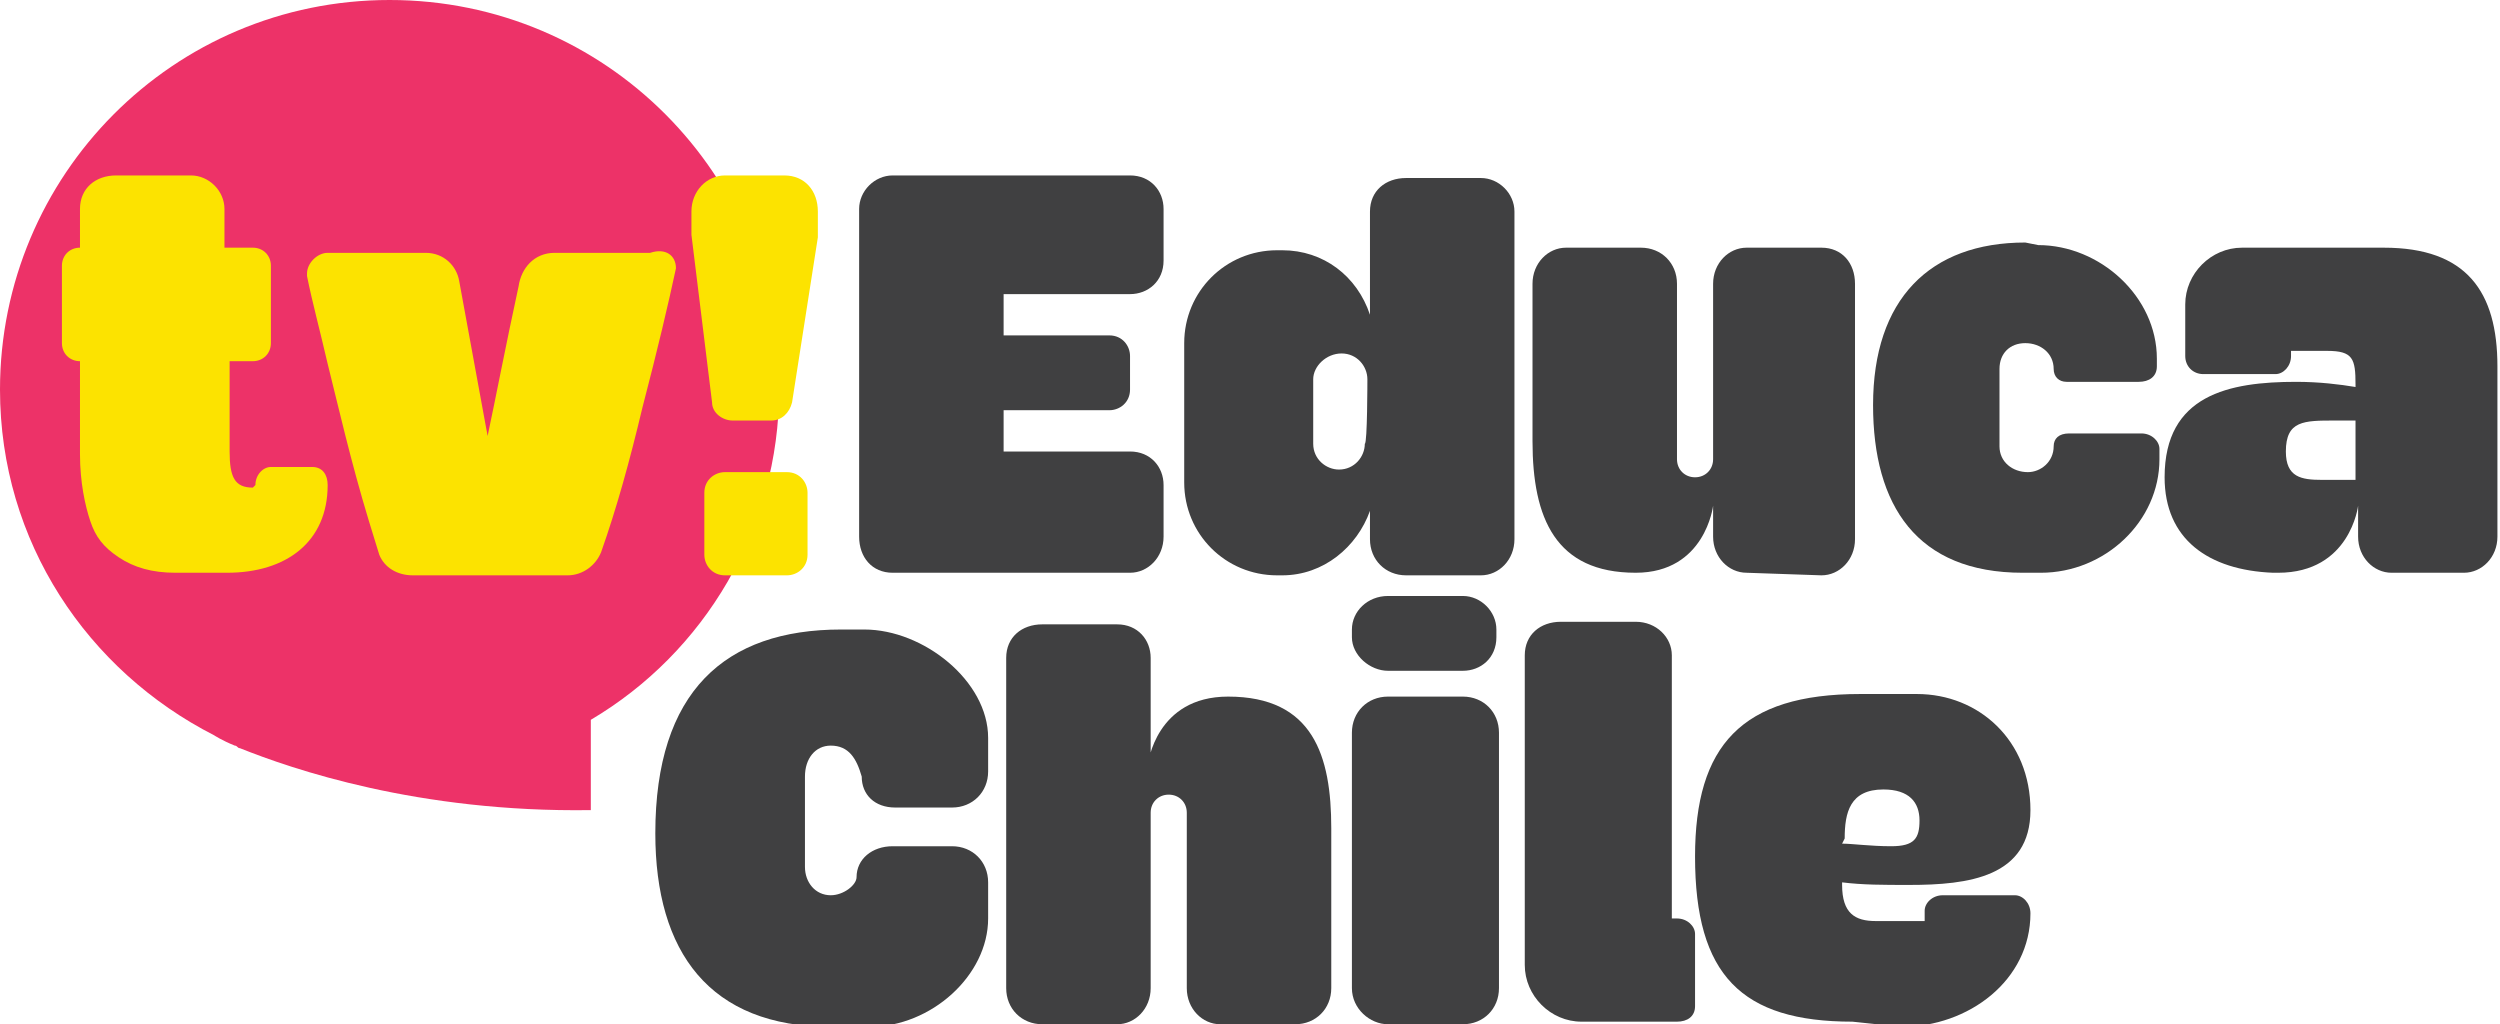
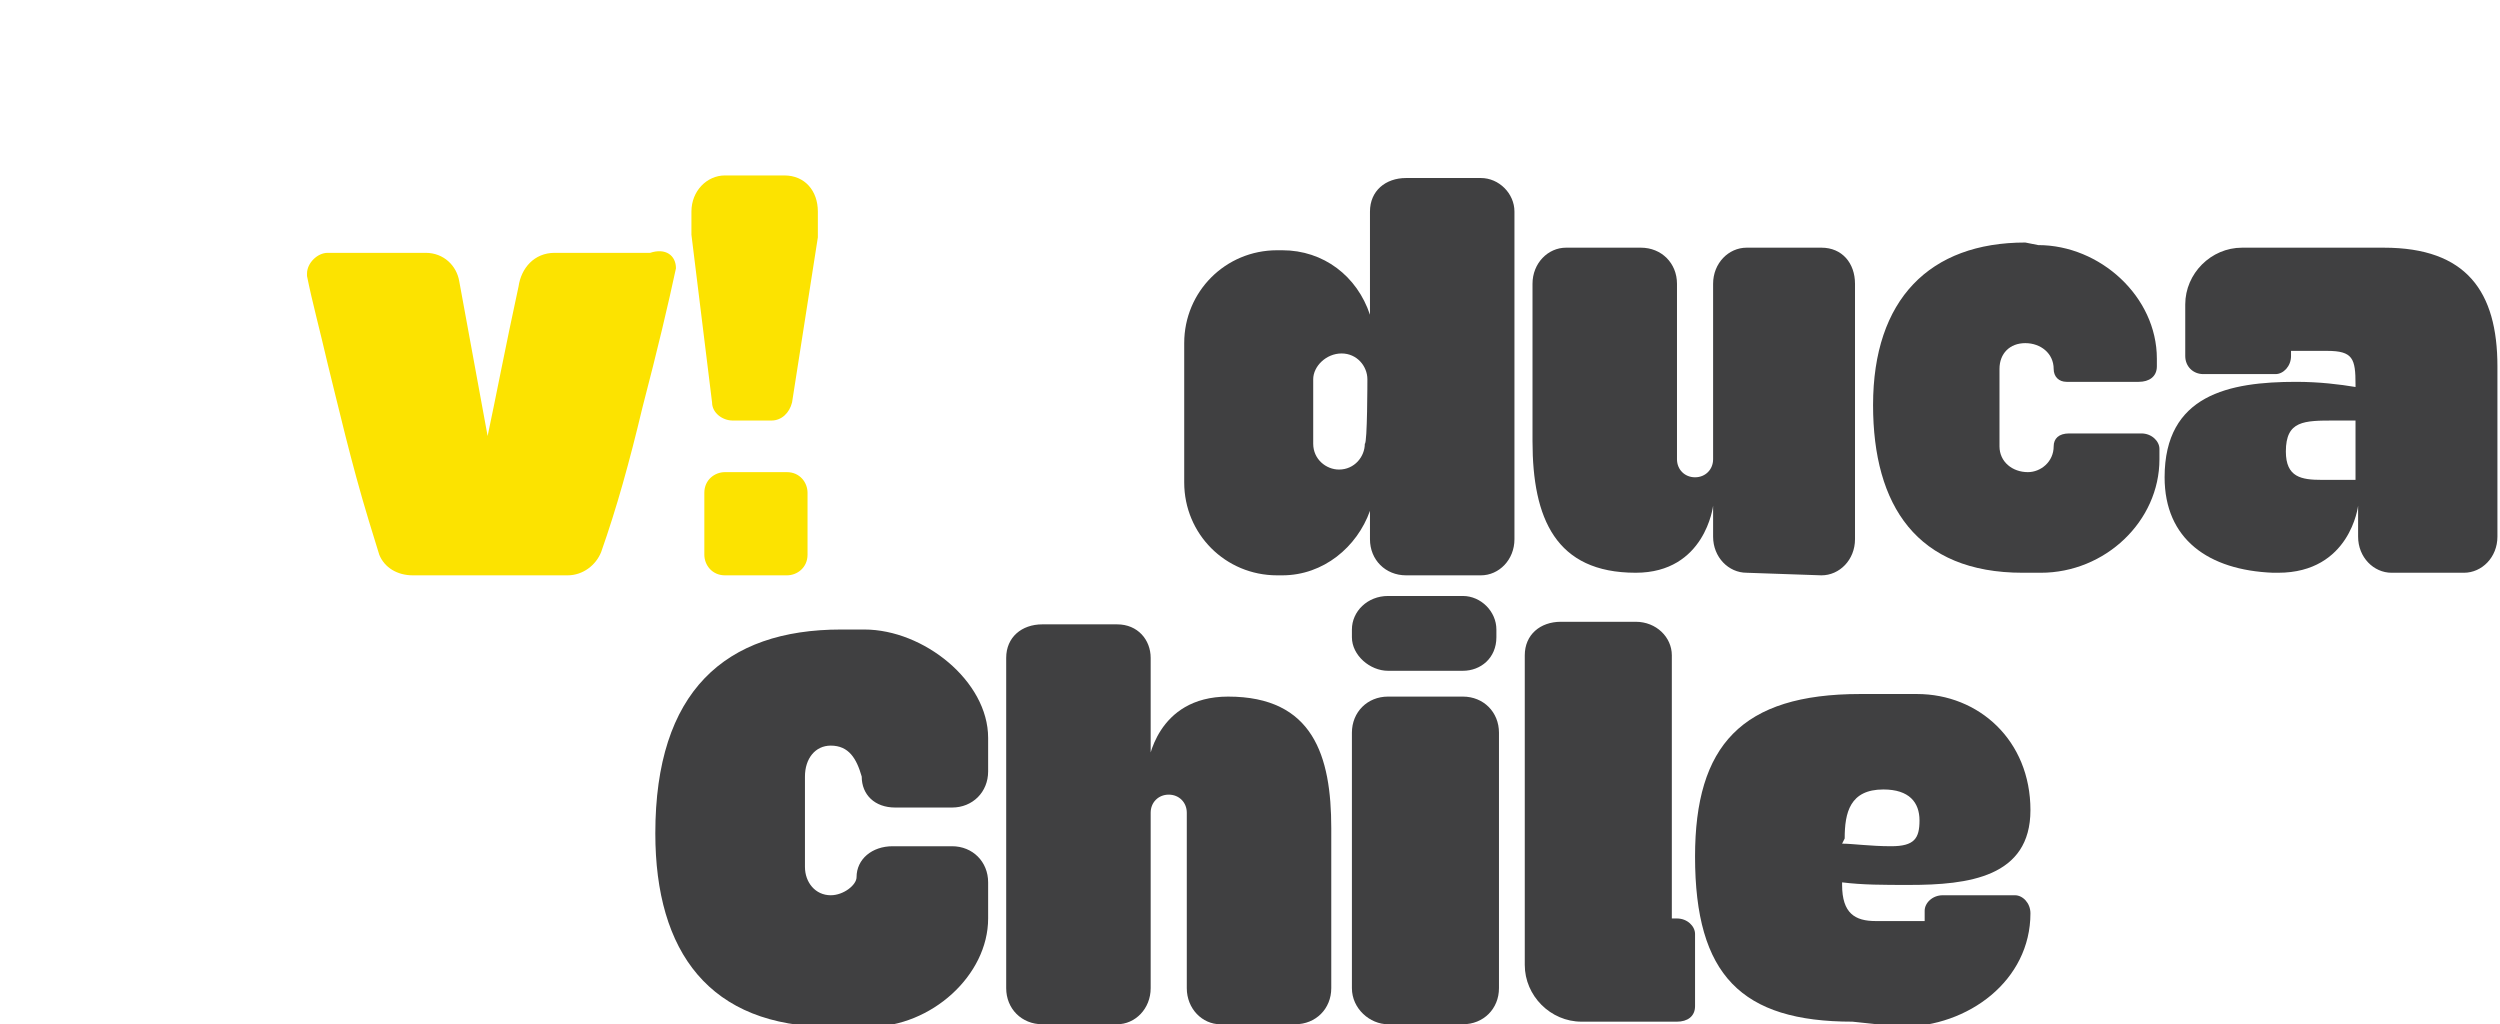
<svg xmlns="http://www.w3.org/2000/svg" version="1.1" id="Capa_1" x="0px" y="0px" viewBox="0 0 96.9 39.7" style="enable-background:new 0 0 96.9 39.7;" xml:space="preserve">
  <style type="text/css">
	.st0{fill:#ED3268;}
	.st1{fill:#FCE300;}
	.st2{fill:#404041;}
</style>
  <g>
-     <path class="st0" d="M30.2,15.1C30.2,6.8,23.5,0,15.1,0S0,6.8,0,15.1C0,21,3.4,26,8.3,28.5h0c0,0,0.3,0.2,0.8,0.4   c0.1,0,0.1,0.1,0.2,0.1c2,0.8,6.9,2.5,13.6,2.4v-3.5C27.3,25.3,30.2,20.5,30.2,15.1z" />
    <g>
      <path class="st1" d="M26.8,9.1V8.2c0-0.8,0.6-1.4,1.3-1.4h2.3c0.8,0,1.3,0.6,1.3,1.4v1l-1,6.4c-0.1,0.4-0.4,0.7-0.8,0.7h-1.5    c-0.4,0-0.8-0.3-0.8-0.7L26.8,9.1z M27.3,19.1c0-0.5,0.4-0.8,0.8-0.8h2.4c0.5,0,0.8,0.4,0.8,0.8v2.4c0,0.5-0.4,0.8-0.8,0.8h-2.4    c-0.5,0-0.8-0.4-0.8-0.8V19.1z" />
    </g>
    <g>
-       <path class="st1" d="M9.9,18.8c0-0.4,0.3-0.7,0.6-0.7h1.6c0.4,0,0.6,0.3,0.6,0.7c0,2.2-1.6,3.4-3.9,3.4h-2c-0.9,0-1.6-0.2-2.2-0.6    c-0.6-0.4-0.9-0.8-1.1-1.4c-0.2-0.6-0.4-1.5-0.4-2.6V14c-0.4,0-0.7-0.3-0.7-0.7v-3c0-0.4,0.3-0.7,0.7-0.7V8.1    c0-0.8,0.6-1.3,1.4-1.3h2.9c0.7,0,1.3,0.6,1.3,1.3v1.5h1.1c0.4,0,0.7,0.3,0.7,0.7v3c0,0.4-0.3,0.7-0.7,0.7H8.9v3.5    c0,1,0.2,1.4,0.9,1.4L9.9,18.8L9.9,18.8z" />
      <path class="st1" d="M26.2,10.4c-0.3,1.4-0.7,3.1-1.3,5.4c-0.5,2.1-1,3.9-1.6,5.6c-0.2,0.5-0.7,0.9-1.3,0.9h-6    c-0.6,0-1.1-0.3-1.3-0.8l-0.4-1.3c-0.7-2.3-1.2-4.5-1.6-6.1c-0.3-1.3-0.6-2.4-0.8-3.4v-0.1c0-0.4,0.4-0.8,0.8-0.8h3.8    c0.7,0,1.2,0.5,1.3,1.1l1.1,6c0.3-1.4,0.7-3.5,1.2-5.8c0.1-0.7,0.6-1.3,1.4-1.3h3.7C25.8,9.6,26.2,9.9,26.2,10.4    C26.2,10.3,26.2,10.4,26.2,10.4z" />
    </g>
    <g>
-       <path class="st2" d="M45.1,10.1c0,0.8-0.6,1.3-1.3,1.3h-4.9V13H43c0.5,0,0.8,0.4,0.8,0.8v1.3c0,0.5-0.4,0.8-0.8,0.8h-4.1v1.6h4.9    c0.8,0,1.3,0.6,1.3,1.3v2c0,0.8-0.6,1.4-1.3,1.4h-9.2c-0.8,0-1.3-0.6-1.3-1.4V8.1c0-0.7,0.6-1.3,1.3-1.3h9.2    c0.8,0,1.3,0.6,1.3,1.3V10.1z" />
      <path class="st2" d="M58.7,20.9c0,0.8-0.6,1.4-1.3,1.4h-2.9c-0.8,0-1.4-0.6-1.4-1.4v-1.1c-0.5,1.4-1.8,2.5-3.4,2.5h-0.2    c-2,0-3.6-1.6-3.6-3.6v-5.4c0-2,1.6-3.6,3.6-3.6h0.2c1.6,0,2.9,1,3.4,2.5v-4c0-0.8,0.6-1.3,1.4-1.3h2.9c0.7,0,1.3,0.6,1.3,1.3    L58.7,20.9L58.7,20.9z M53,14.7c0-0.5-0.4-1-1-1c-0.6,0-1.1,0.5-1.1,1v2.5c0,0.6,0.5,1,1,1c0.6,0,1-0.5,1-1    C53,17.2,53,14.7,53,14.7z" />
      <path class="st2" d="M67.7,22.2c-0.7,0-1.3-0.6-1.3-1.4v-1.2c0,0-0.3,2.6-3,2.6c-3.1,0-4-2.1-4-5.1V11c0-0.8,0.6-1.4,1.3-1.4h2.9    c0.8,0,1.4,0.6,1.4,1.4v6.8c0,0.4,0.3,0.7,0.7,0.7s0.7-0.3,0.7-0.7V11c0-0.8,0.6-1.4,1.3-1.4h2.9c0.8,0,1.3,0.6,1.3,1.4v9.9    c0,0.8-0.6,1.4-1.3,1.4L67.7,22.2L67.7,22.2z" />
      <path class="st2" d="M79,9.5c2.4,0,4.6,2,4.6,4.4v0.3c0,0.4-0.3,0.6-0.7,0.6h-2.8c-0.3,0-0.5-0.2-0.5-0.5c0-0.6-0.5-1-1.1-1    c-0.6,0-1,0.4-1,1v3c0,0.6,0.5,1,1.1,1c0.5,0,1-0.4,1-1c0-0.3,0.2-0.5,0.6-0.5h2.8c0.4,0,0.7,0.3,0.7,0.6v0.4    c0,2.4-2.1,4.4-4.6,4.4h-0.7c-4.1,0-5.8-2.6-5.8-6.5c0-4.1,2.2-6.3,5.9-6.3L79,9.5L79,9.5z" />
      <path class="st2" d="M88.8,13.6v0.2c0,0.4-0.3,0.7-0.6,0.7h-2.8c-0.4,0-0.7-0.3-0.7-0.7v-2c0-1.2,1-2.2,2.2-2.2h5.5    c3.2,0,4.4,1.7,4.4,4.6v6.6c0,0.8-0.6,1.4-1.3,1.4h-2.8c-0.7,0-1.3-0.6-1.3-1.4v-1.2c0,0-0.3,2.6-3.1,2.6h-0.2    c-2.5-0.1-4.2-1.3-4.2-3.7c0-3.2,2.5-3.7,5.1-3.7c0.9,0,1.7,0.1,2.3,0.2v-0.1c0-1-0.1-1.3-1.1-1.3L88.8,13.6L88.8,13.6z     M91.3,16.3c-0.4,0-0.7,0-0.8,0c-1.2,0-1.9,0-1.9,1.2c0,1,0.6,1.1,1.4,1.1h1.3L91.3,16.3L91.3,16.3z" />
    </g>
    <g>
      <path class="st2" d="M32.2,28.9c-0.6,0-1,0.5-1,1.2v3.5c0,0.6,0.4,1.1,1,1.1c0.5,0,1-0.4,1-0.7c0-0.7,0.6-1.2,1.4-1.2h2.3    c0.8,0,1.4,0.6,1.4,1.4v1.4c0,2.2-2.2,4.2-4.6,4.2h-1.5c-4.7,0-6.8-2.9-6.8-7.5c0-5.5,2.7-7.9,7.2-7.9h0.9c2.3,0,4.8,2,4.8,4.2    v1.3c0,0.8-0.6,1.4-1.4,1.4h-2.2c-0.8,0-1.3-0.5-1.3-1.2C33.2,29.4,32.9,28.9,32.2,28.9z" />
      <path class="st2" d="M44.5,29.6c0,0,0.3-2.6,3.1-2.6c3.3,0,4,2.3,4,5.1v6.2c0,0.8-0.6,1.4-1.4,1.4h-2.9c-0.7,0-1.3-0.6-1.3-1.4    v-6.8c0-0.4-0.3-0.7-0.7-0.7c-0.4,0-0.7,0.3-0.7,0.7v6.8c0,0.8-0.6,1.4-1.3,1.4h-2.9c-0.8,0-1.4-0.6-1.4-1.4V25.5    c0-0.8,0.6-1.3,1.4-1.3h2.9c0.8,0,1.3,0.6,1.3,1.3V29.6z" />
      <path class="st2" d="M52.4,24.4c0-0.7,0.6-1.3,1.4-1.3h2.9c0.7,0,1.3,0.6,1.3,1.3v0.3c0,0.8-0.6,1.3-1.3,1.3h-2.9    c-0.7,0-1.4-0.6-1.4-1.3V24.4z M52.4,28.4c0-0.8,0.6-1.4,1.4-1.4h2.9c0.8,0,1.4,0.6,1.4,1.4v9.9c0,0.8-0.6,1.4-1.4,1.4h-2.9    c-0.7,0-1.4-0.6-1.4-1.4V28.4z" />
      <path class="st2" d="M64.8,35.6H65c0.4,0,0.7,0.3,0.7,0.6V39c0,0.4-0.3,0.6-0.7,0.6h-3.7c-1.2,0-2.2-1-2.2-2.2v-12    c0-0.8,0.6-1.3,1.4-1.3h2.9c0.8,0,1.4,0.6,1.4,1.3L64.8,35.6L64.8,35.6z" />
      <path class="st2" d="M71.8,39.6c-4.3,0-6.1-1.8-6.1-6.4c0-4.3,1.8-6.3,6.4-6.3h2.2c2.4,0,4.4,1.8,4.4,4.5c0,2.6-2.4,2.9-4.7,2.9    c-1,0-1.8,0-2.6-0.1v0.1c0,1.1,0.5,1.4,1.3,1.4h1.9v-0.4c0-0.3,0.3-0.6,0.7-0.6h2.8c0.3,0,0.6,0.3,0.6,0.7c0,2.6-2.4,4.4-5,4.4    L71.8,39.6L71.8,39.6z M71.4,32.7c0.4,0,1.1,0.1,1.9,0.1c0.9,0,1.1-0.3,1.1-1c0-0.7-0.4-1.2-1.4-1.2c-1.3,0-1.5,0.9-1.5,1.9    L71.4,32.7L71.4,32.7z" />
    </g>
  </g>
</svg>